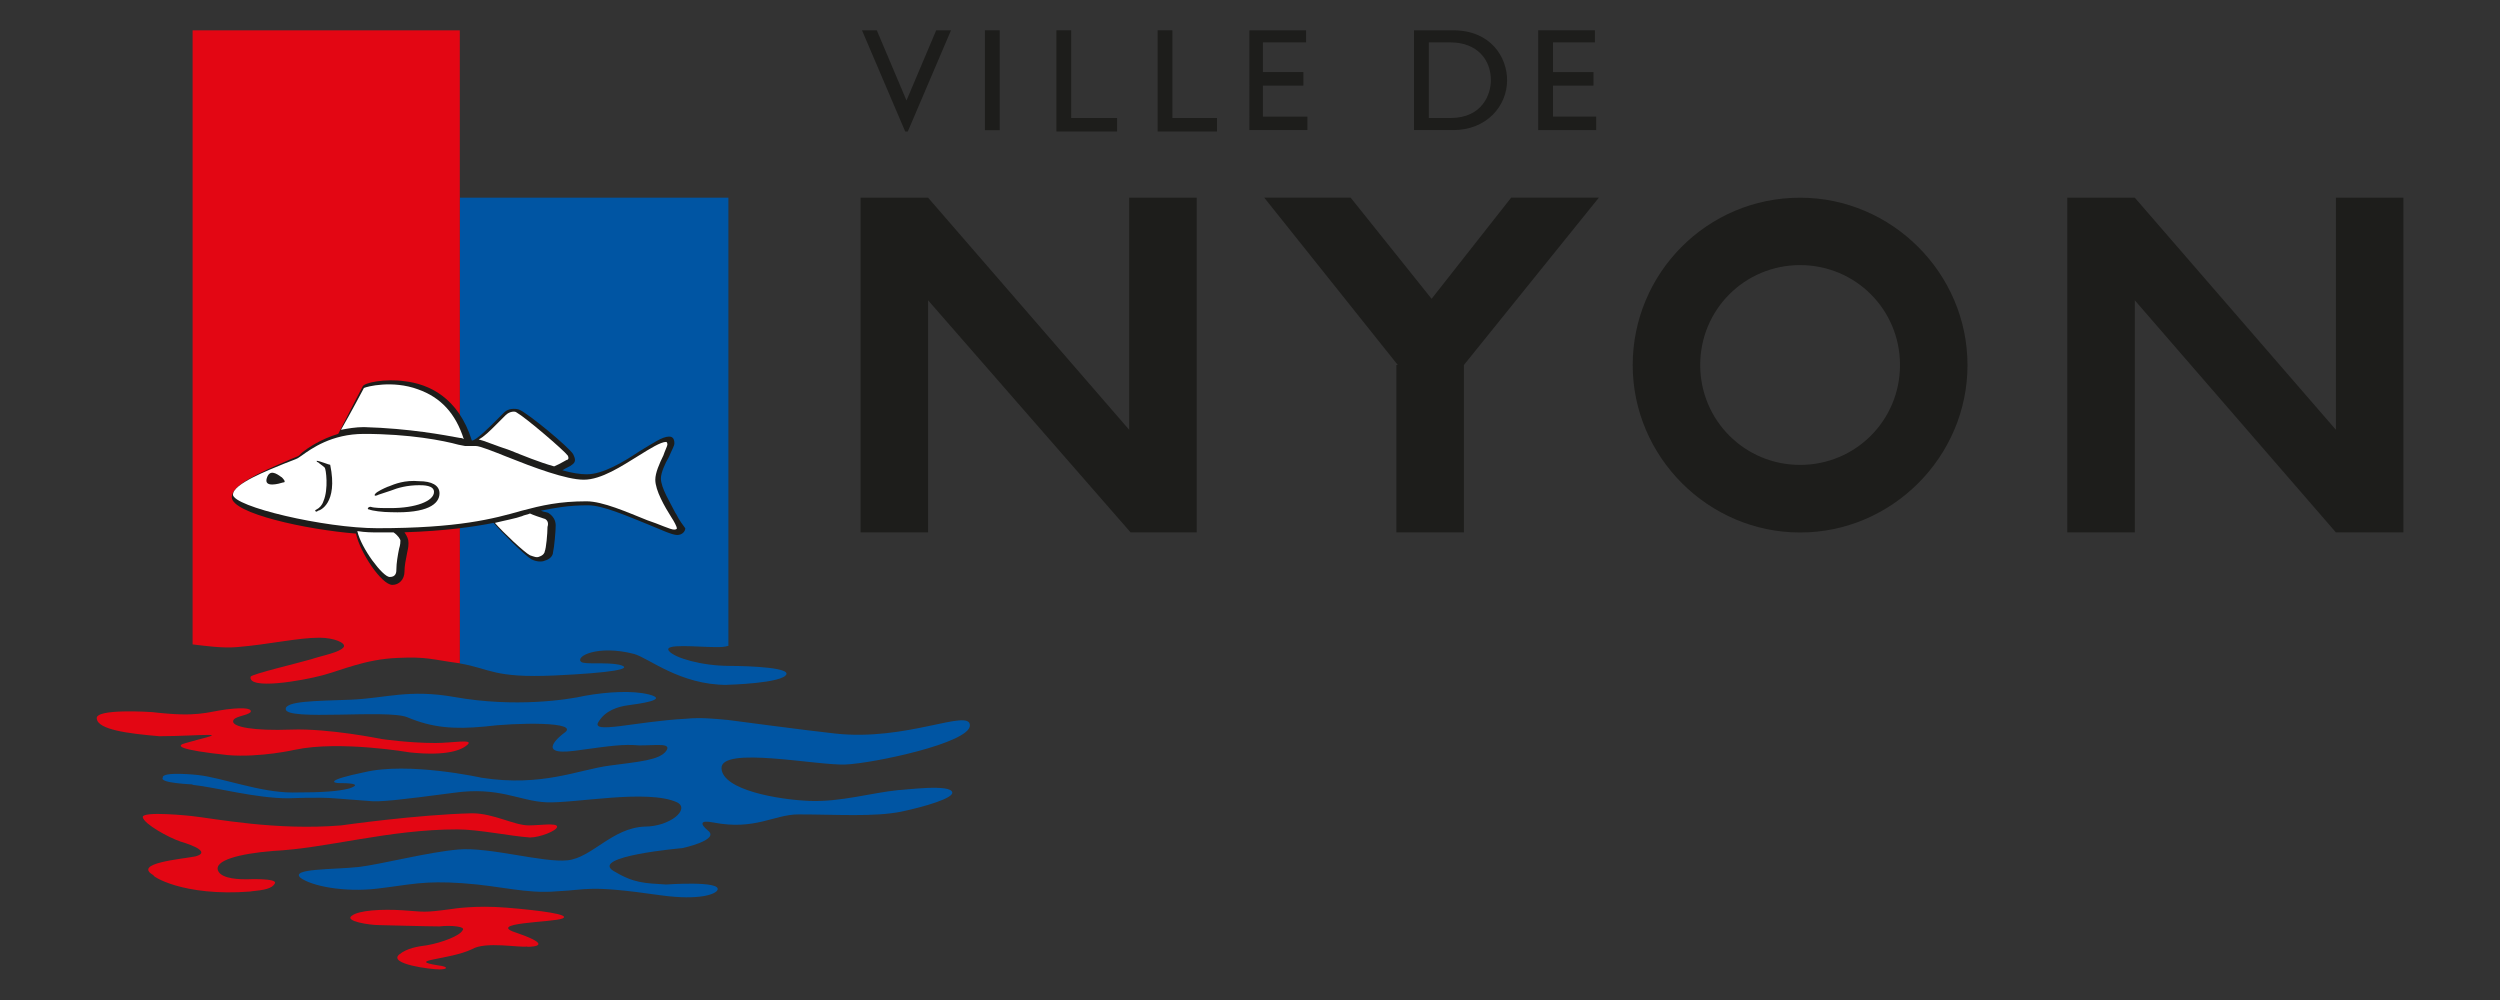
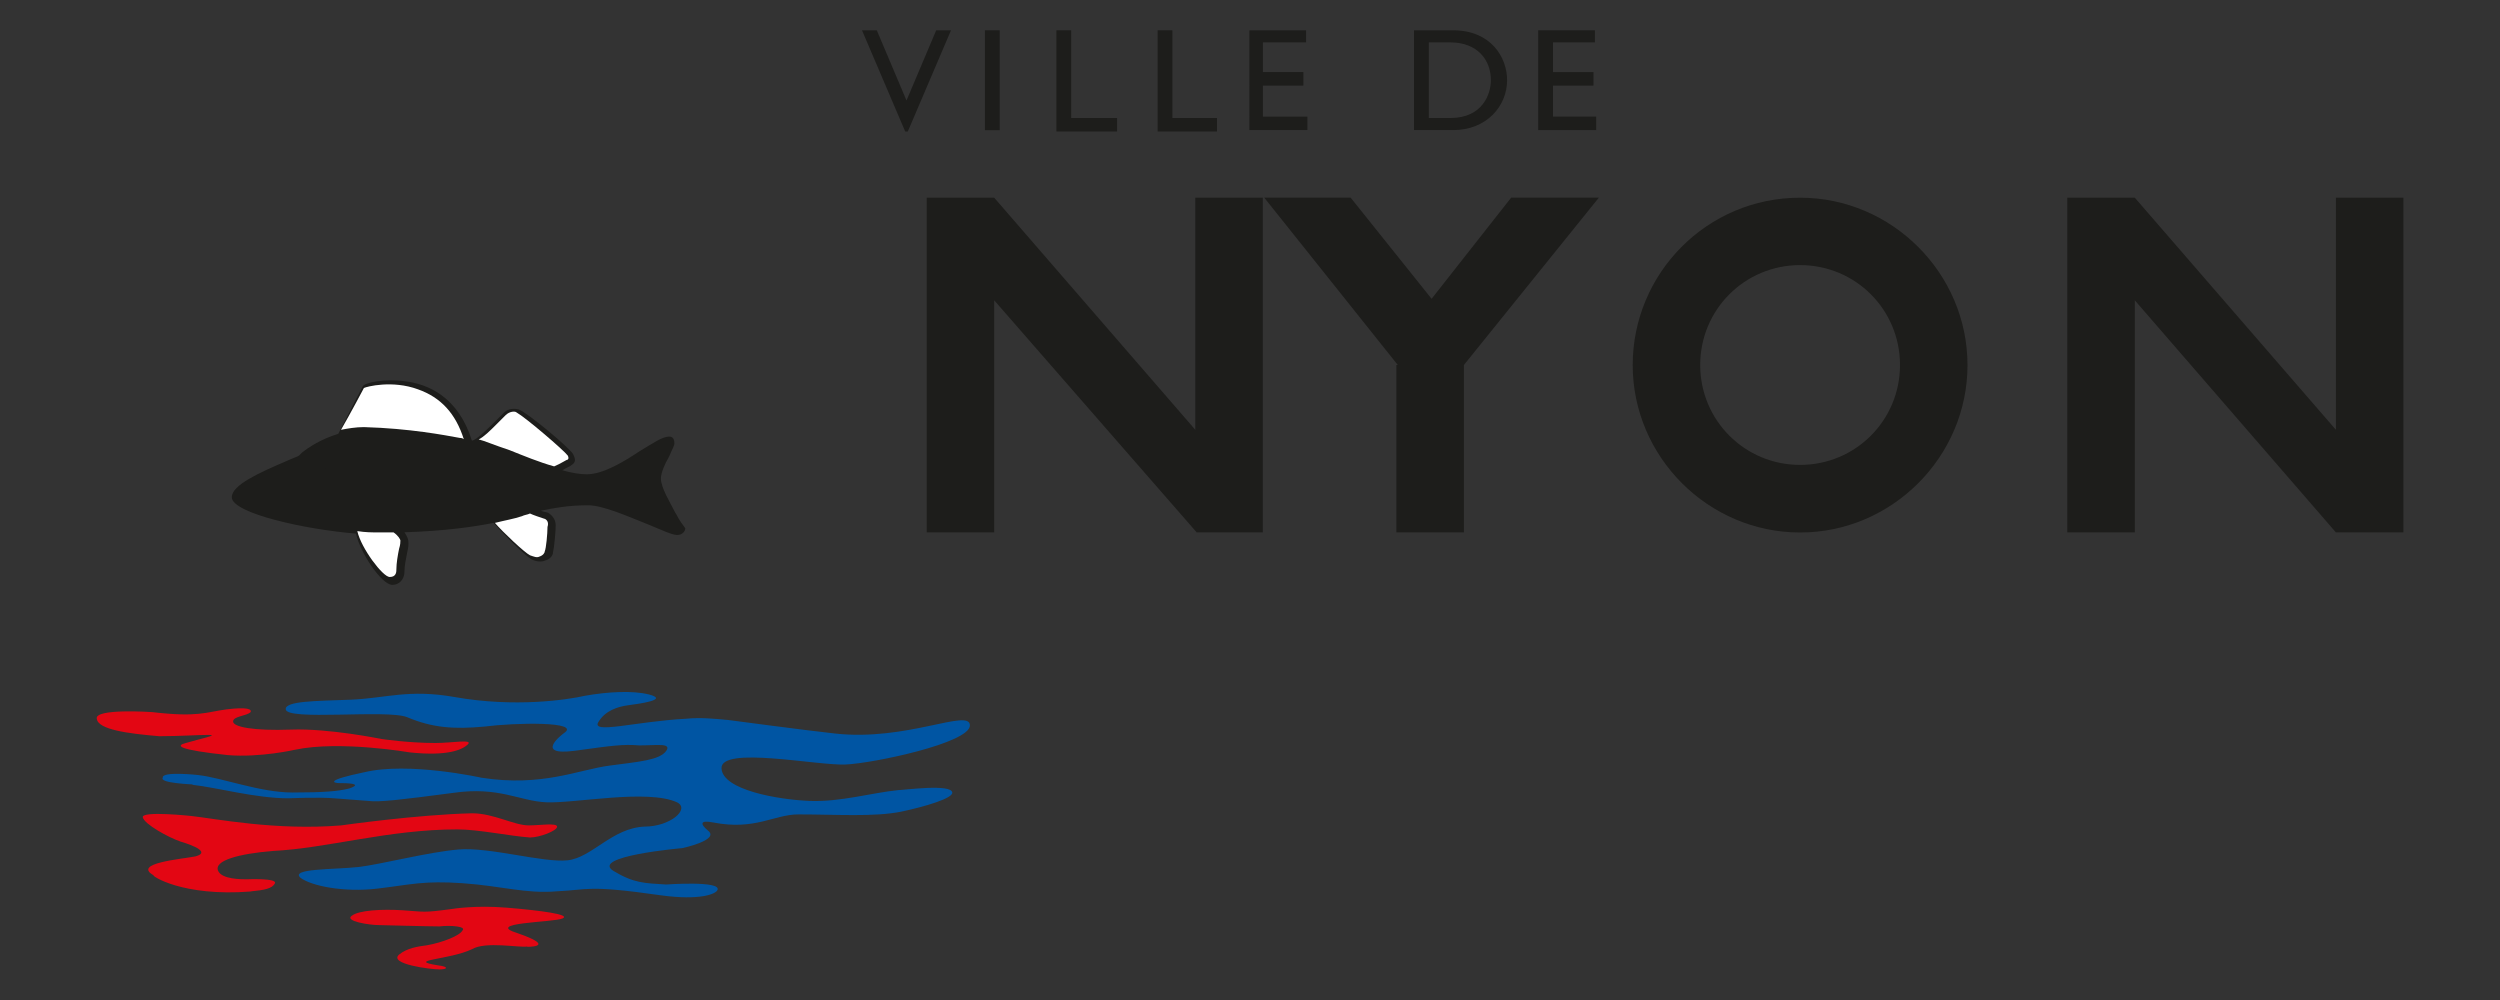
<svg xmlns="http://www.w3.org/2000/svg" id="Calque_1" data-name="Calque 1" viewBox="0 0 250 100">
  <rect x="0" y="0" width="250" height="100" fill="#333333" stroke="none" />
  <defs>
    <style> .cls-1 { fill: #0055a3; } .cls-2 { fill: #1d1d1b; } .cls-3 { fill: #fff; } .cls-4 { fill: #e30613; } </style>
  </defs>
-   <path class="cls-2" d="M119.67,53.24h-6.61l-20.25-23.21v23.21h-6.75V19.77h6.75l20.11,23.21v-23.21h6.75v33.47Z" />
+   <path class="cls-2" d="M119.67,53.24l-20.25-23.21v23.21h-6.75V19.77h6.75l20.11,23.21v-23.21h6.75v33.47Z" />
  <path class="cls-2" d="M240.2,53.24h-6.61l-20.11-23.21v23.21h-6.75V19.77h6.75l20.11,23.21v-23.21h6.75v33.47h-.13Z" />
  <path class="cls-2" d="M139.78,36.5l-13.36-16.74h8.64l8.1,10.12,7.96-10.12h8.77l-13.5,16.74v16.74h-6.75v-16.74h.13Z" />
  <path class="cls-2" d="M90.79,13.15h-.27l-4.32-10.12h1.48l2.97,7.02,2.97-7.02h1.48l-4.32,10.12Z" />
  <path class="cls-2" d="M99.97,13.02h-1.48V3.03h1.48v9.99Z" />
  <path class="cls-2" d="M107.12,11.8h4.59v1.35h-6.07V3.03h1.48v8.77Z" />
  <path class="cls-2" d="M117.11,11.8h4.59v1.35h-5.94V3.03h1.48v8.77h-.13Z" />
  <path class="cls-2" d="M130.61,4.24h-4.32v2.97h4.05v1.35h-4.05v3.1h4.45v1.35h-5.8V3.03h5.67v1.21Z" />
  <path class="cls-2" d="M141.4,3.03h3.91c3.78,0,5.4,2.7,5.4,4.99,0,2.56-2.02,4.99-5.4,4.99h-3.91V3.03ZM142.75,11.8h2.29c3.24,0,4.05-2.43,4.05-3.78,0-2.02-1.35-3.78-4.05-3.78h-2.16v7.56h-.13Z" />
  <path class="cls-2" d="M159.62,4.24h-4.32v2.97h4.05v1.35h-4.05v3.1h4.32v1.35h-5.8V3.03h5.67v1.21h.13Z" />
  <path class="cls-2" d="M180.01,19.77c-9.31,0-16.74,7.56-16.74,16.74s7.56,16.74,16.74,16.74,16.74-7.56,16.74-16.74-7.56-16.74-16.74-16.74ZM180.01,46.49c-5.53,0-9.99-4.45-9.99-9.99s4.45-9.99,9.99-9.99,9.99,4.45,9.99,9.99-4.45,9.99-9.99,9.99Z" />
  <path class="cls-1" d="M19.25,78.48c2.43.27,6.34,1.35,9.58,1.35,0,0,3.1-.13,4.59,0s1.89.13,3.51.27c.94.13,3.24-.13,8.37-.81,4.59-.67,6.61.81,9.31.94,2.83.13,10.12-1.35,13.09,0,1.35.67-.67,2.43-3.24,2.43-3.24.13-5.26,3.1-7.69,3.37s-7.83-1.35-10.93-1.08c-3.1.27-7.69,1.48-9.99,1.75-2.43.27-6.88.13-5.8,1.08,1.08.81,4.32,1.48,7.69,1.08,3.37-.4,4.59-.81,8.5-.54,3.91.27,6.34,1.08,9.45.81,3.1-.13,2.97-.67,10.39.4,3.91.54,5.53-.13,5.67-.54.4-.94-5.13-.54-5.13-.54-2.16-.13-3.24-.13-5.26-1.35-2.43-1.48,6.88-2.29,6.88-2.29,0,0,3.78-.81,2.56-1.75-.81-.67-.81-1.08.54-.81,4.18.81,6.07-.81,8.5-.81,3.78,0,7.56.27,10.26-.27,2.56-.54,5.13-1.35,5.13-1.89,0-.94-4.86-.27-5.4-.27-2.7.27-5.8,1.21-8.91,1.08-3.1-.13-8.64-1.08-8.77-3.24-.13-2.29,9.58-.27,12.42-.4,2.83-.13,12.42-2.16,12.42-3.91s-6.34,1.62-13.5.81c-2.56-.27-10.66-1.35-10.66-1.35-1.35-.13-2.83-.27-4.18-.13-5.13.27-9.72,1.62-8.77.27.67-1.08,1.89-1.48,2.97-1.62.94-.13,4.18-.54,2.02-1.08-1.62-.4-4.05-.27-6.34.13-1.75.4-7.02,1.21-13.09.13-4.59-.81-6.88.13-10.39.27-3.51.13-6.48.13-6.48.94,0,1.21,10.12,0,12.15.81,2.56,1.08,4.72,1.21,7.69.94,3.1-.4,9.85-.54,7.96.67,0,0-3.1,2.29,1.08,1.75,3.91-.54,4.86-.67,6.48-.54,1.75,0,3.24-.27,2.7.54-.67.94-2.7,1.08-5.67,1.48-3.1.4-6.75,2.16-12.82,1.21,0,0-7.29-1.62-11.74-.54-3.91.81-3.1,1.08-2.43,1.08.4,0,2.56,0,.94.54-1.08.27-2.43.4-5.67.4s-7.02-1.48-9.45-1.75c0,0-3.64-.4-3.51.27-.4.54,2.97.67,2.97.67Z" />
-   <path class="cls-1" d="M72.7,68.49c-4.72,0-7.83-2.7-9.31-3.1-3.64-.94-5.94.27-5.26.81.4.27,2.56,0,3.78.27,1.62.4-.67.81-6.48,1.08-6.07.27-6.34-.67-9.45-1.21V19.77h26.86v44.81c-.4.13-.81.13-1.21.13-1.89,0-5.4-.4-4.72.4.54.67,3.24,1.48,6.07,1.48,0,0,5.8,0,5.67.81-.27.94-5.94,1.08-5.94,1.08Z" />
-   <path class="cls-4" d="M45.98,66.33c-2.97-.4-3.24-.67-6.21-.54-3.24.13-5.53,1.21-7.56,1.75-2.02.54-7.42,1.48-7.15.13.13-.27,4.72-1.35,6.07-1.75,1.21-.4,2.83-.67,3.24-1.21.27-.4-.94-.94-2.43-.94-2.16,0-4.99.67-8.23.94-1.48.13-3.24-.13-4.45-.27V3.03h26.72v63.3Z" />
  <path class="cls-4" d="M25.06,89.14c1.35-.13,2.16-.27,2.43-.81s-2.83-.4-2.83-.4c-.54,0-2.43,0-2.83-.81-.54-1.08,2.16-1.75,5.4-2.02,5.53-.27,11.61-2.16,18.49-2.16,2.16,0,5.26.67,7.29.81.94,0,2.7-.67,2.7-1.08s-1.75-.13-2.83-.13c-1.48,0-3.51-1.21-5.67-1.21-5.53.13-13.09,1.21-13.09,1.21-6.48.54-12.55-.67-14.98-.94,0,0-4.99-.54-4.86.13s2.56,2.02,3.78,2.43c1.35.4,2.97,1.08,1.48,1.48-1.35.27-6.34.67-4.18,1.89-.27,0,2.83,2.16,9.72,1.62Z" />
  <path class="cls-4" d="M52.73,94.68c.67,0,2.56-.13-.94-1.35-3.51-1.08,3.51-1.08,4.45-1.48.94-.4-2.29-.81-5.53-1.08-3.24-.27-5.53.13-5.53.13-2.97.4-2.7.27-4.86.13s-4.45,0-5.13.54c-.81.54,1.75.94,2.7.94,0,0,4.99.13,6.07.13,1.08-.13,2.7,0,2.29.4-.27.54-2.02,1.21-3.51,1.48-.94.13-2.02.27-2.83.94-1.08.94,3.1,1.48,4.05,1.48.81,0,.94-.27-.13-.4-3.37-.54,1.08-.54,3.37-1.62,1.35-.81,4.72-.13,5.53-.27Z" />
  <path class="cls-4" d="M16.02,73.62c1.89,0,3.78-.13,4.86-.13s-.94.4-2.29.81c-1.08.27-.81.67,4.18,1.21,3.24.27,6.75-.54,6.75-.54,4.45-.94,11.47.27,11.47.27,3.78.4,5.26-.27,5.8-.81.54-.54-1.62-.13-3.24-.13-2.7,0-5.4-.4-5.4-.4,0,0-5.26-1.08-9.04-.94s-5.8-.27-5.8-.81,1.35-.54,1.75-.94c.13-.27-.27-.54-2.43-.27-2.02.27-2.83.81-7.42.27,0,0-5.8-.4-5.53.67.13,1.08,3.1,1.48,6.34,1.75Z" />
  <path class="cls-2" d="M67.57,51.35c-.54-1.08-1.48-2.56-1.48-3.51,0-.54.4-1.48.81-2.16.27-.67.54-1.08.54-1.35,0-.67-.4-.67-.54-.67-.67,0-1.62.67-2.97,1.48-1.62,1.08-3.64,2.29-5.26,2.29-.67,0-1.48-.13-2.43-.4.4-.27.81-.4.94-.54.4-.27.4-.54.13-1.08-.4-.67-4.45-4.05-5.4-4.45-.4-.13-1.08-.13-1.48.27l-.81.81c-.67.67-2.02,2.02-2.43,2.02h0c-1.35-4.32-4.32-5.67-6.75-5.94-1.89-.27-4.05.13-4.18.54,0,0-1.62,3.1-2.43,4.72-1.75.54-2.97,1.35-3.64,1.89l-.27.27c-.13.13-.67.27-1.21.54-2.83,1.21-5.53,2.43-5.53,3.64,0,1.62,7.42,3.24,12.42,3.64.4,1.89,2.56,5.13,3.64,5.13.67,0,1.21-.54,1.21-1.35,0-.54.13-1.21.27-1.89.13-.54.13-.81.13-.94,0-.4-.13-.67-.4-1.08,4.05-.13,6.88-.54,8.91-.94.67.81,3.1,3.24,3.78,3.64.54.27,1.08.27,1.35.13.54-.13.81-.54.81-.81.13-.54.27-2.16.27-2.7s-.27-.94-.67-1.21c-.13-.13-.54-.13-.81-.27,1.35-.27,2.7-.54,4.72-.54,1.48,0,3.91,1.08,5.94,1.89,1.35.54,2.43,1.08,2.97,1.08s.81-.4.81-.67c-.27-.4-.54-.67-.94-1.48Z" />
  <path class="cls-3" d="M45.98,43.79s.27,0,.4.13c-.81-2.56-2.29-4.18-4.59-4.99-2.56-.94-5.13-.27-5.4-.13,0,0-1.35,2.56-2.29,4.18.67-.13,1.48-.27,2.29-.27,4.59.13,8.1.81,9.58,1.08Z" />
  <path class="cls-3" d="M55.43,46.63c.67-.27,1.21-.67,1.35-.67q.13-.13,0-.4c-.4-.54-4.18-3.78-5.13-4.32-.13-.13-.67-.13-1.08.27l-.81.81c-.81.81-1.35,1.35-1.89,1.62.54.13,1.48.54,3.1,1.08,1.35.54,2.97,1.21,4.45,1.62Z" />
  <path class="cls-3" d="M54.48,51.89c-.4-.13-1.21-.4-1.48-.54-.27.13-.54.13-.81.27-.81.27-1.62.4-2.7.67.81.94,2.97,2.97,3.51,3.24.4.13.67.27.94.13.4-.13.54-.4.54-.54.13-.27.27-1.75.27-2.43.13-.4,0-.67-.27-.81Z" />
  <path class="cls-3" d="M39.37,53.24h-1.62c-.54,0-1.21,0-2.02-.13.4,1.75,2.56,4.59,3.24,4.59s.67-.54.67-.81c0-.54.13-1.35.27-2.02.13-.4.13-.67.13-.81s-.27-.54-.67-.81Z" />
-   <path class="cls-3" d="M23.3,49.46c0-1.08,3.51-2.43,5.13-3.1.67-.27,1.08-.4,1.35-.54l.4-.27c.94-.67,2.97-2.16,6.21-2.16,4.59,0,7.96.67,9.45,1.08l.67.13h1.08c.4,0,1.75.54,3.1,1.08,2.7,1.08,5.94,2.29,7.69,2.29s3.78-1.35,5.53-2.43c1.08-.67,2.16-1.35,2.7-1.35,0,0,.13,0,.13.27,0,.13-.27.67-.4,1.08-.4.81-.81,1.75-.81,2.43,0,1.08.94,2.7,1.62,3.78.27.4.54.94.54,1.08,0,0,0,.13-.27.13-.4,0-1.48-.54-2.7-.94-2.02-.81-4.45-1.89-6.07-1.89-2.7,0-4.45.4-6.48.94-2.83.81-6.34,1.75-14.44,1.75-5.26,0-14.44-2.16-14.44-3.37Z" />
-   <path class="cls-2" d="M38.83,48.65s-.67.27-1.08.54-.4.54.13.27c.4-.13,1.21-.4,1.21-.4.67-.27,1.62-.54,2.83-.54.4,0,1.48,0,1.48.67,0,.94-1.89,1.62-4.32,1.62-.94,0-1.62,0-2.02-.13-.27,0-.4.27-.13.27.27.13,1.35.27,2.16.27,3.64.13,4.86-.81,4.86-1.89,0-.81-.81-1.21-2.02-1.21-1.48-.13-2.43.27-3.1.54Z" />
  <path class="cls-2" d="M28.16,47.71c.13.13.54.54.13.54-.4.13-1.89.54-1.62-.4.27-.94.94-.54,1.48-.13Z" />
  <path class="cls-2" d="M31.67,46.09q0,.13.13.13h0c.13.13.54.4.67.54.13.13.4,2.16-.13,3.37-.13.4-.4.67-.67.81,0,0-.27.13-.13.13,0,.13.13.13.27,0,.13,0,2.02-.67,1.21-4.59-.13,0-1.08-.4-1.35-.4h0Z" />
</svg>